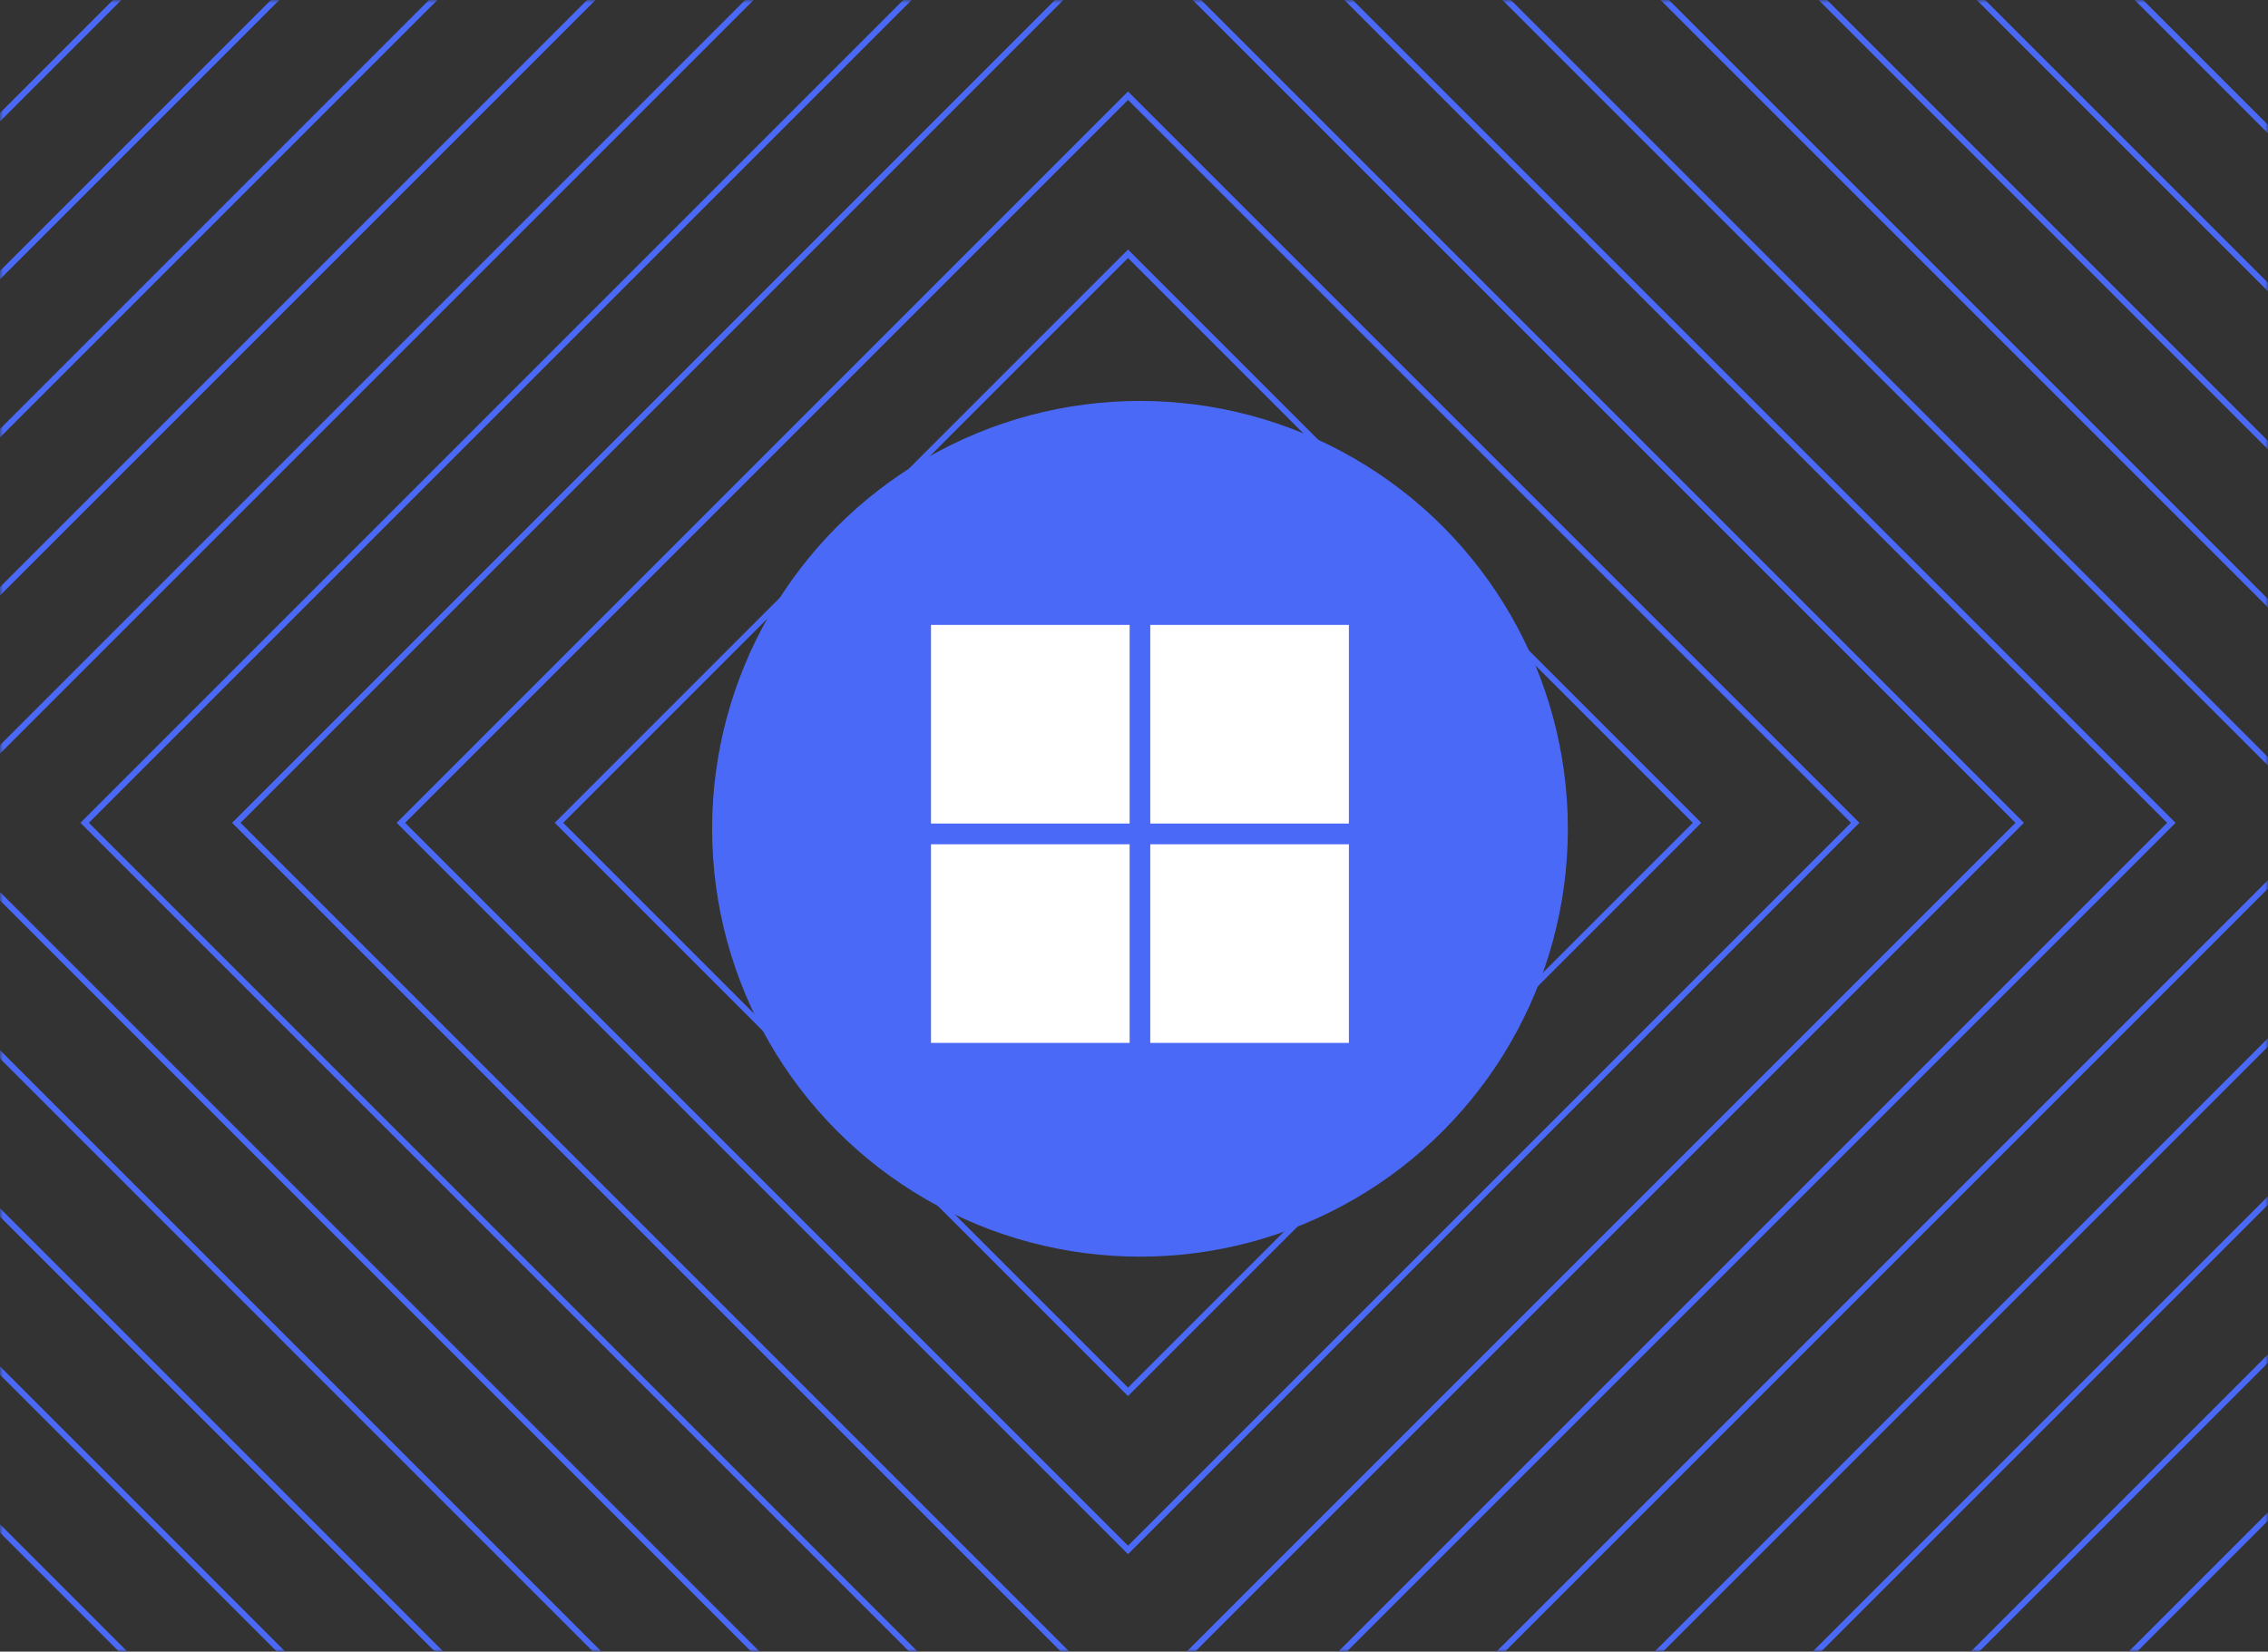
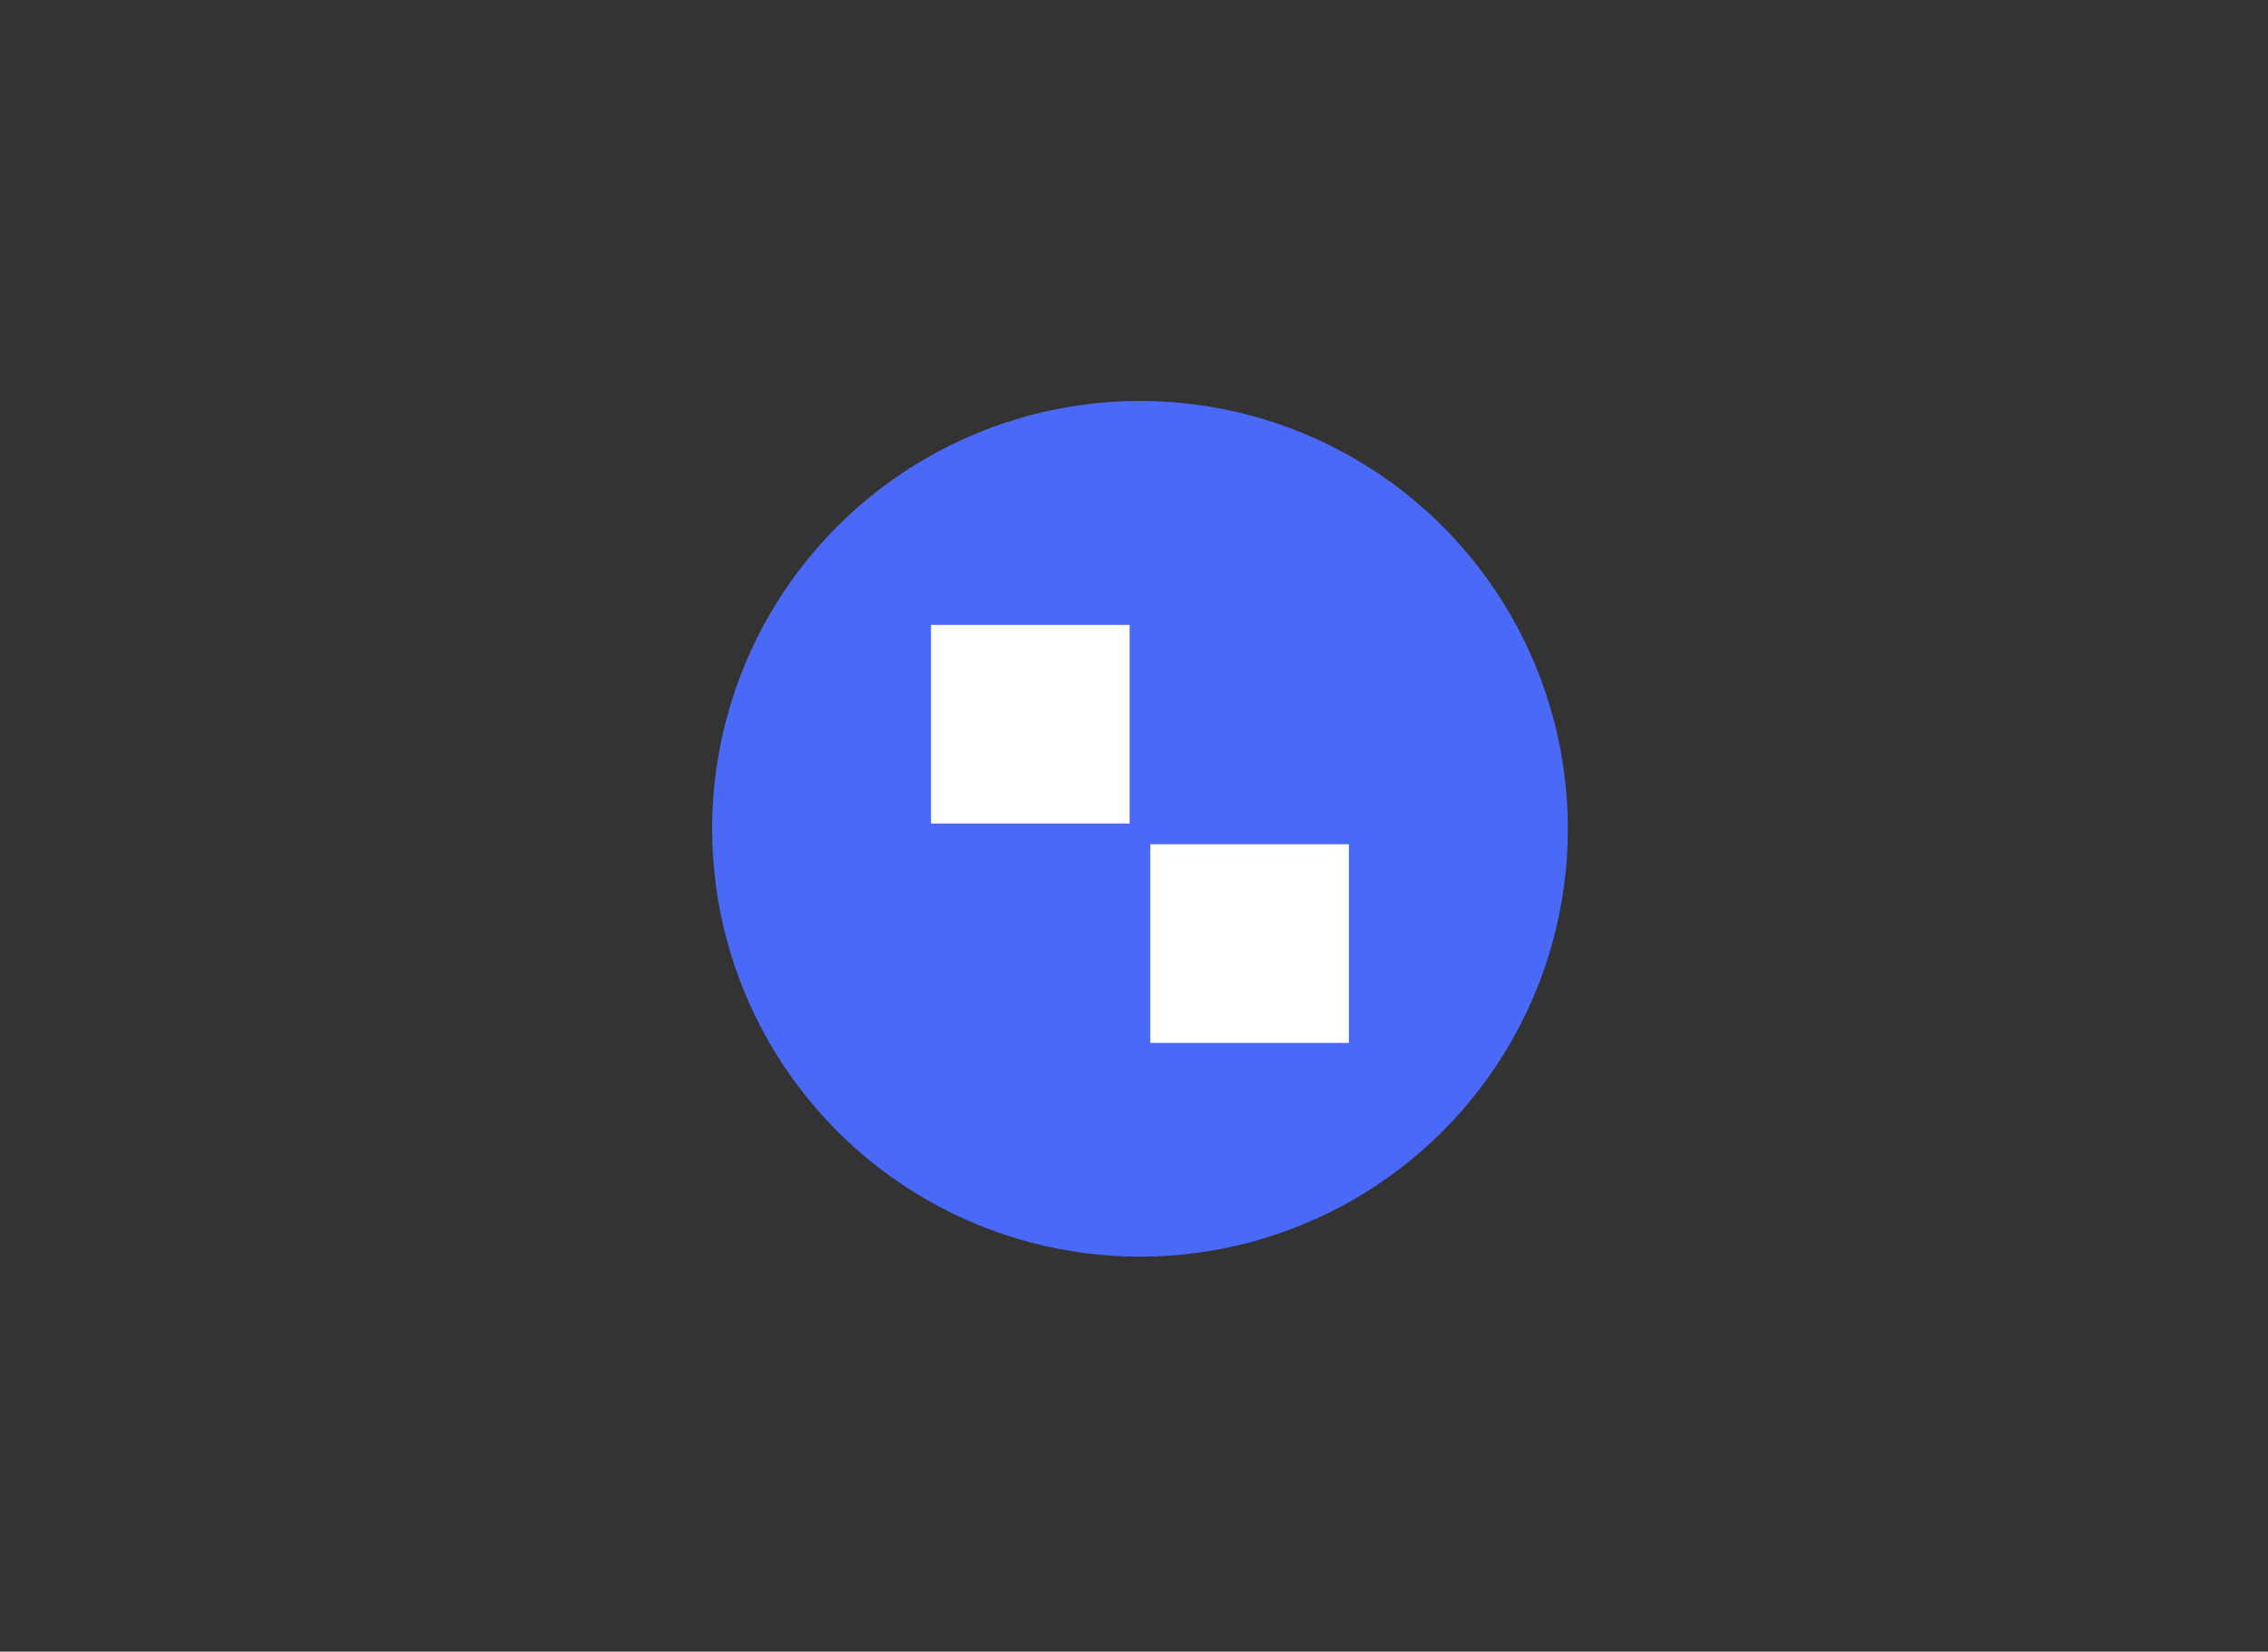
<svg xmlns="http://www.w3.org/2000/svg" width="379" height="276" viewBox="0 0 379 276" fill="none">
  <rect x="0" y="0" width="379" height="276" fill="#333333" stroke="none" />
  <mask id="mask0_239_4007" style="mask-type:luminance" maskUnits="userSpaceOnUse" x="0" y="0" width="379" height="276">
-     <rect width="379" height="276" fill="white" />
-   </mask>
+     </mask>
  <g mask="url(#mask0_239_4007)">
    <path fill-rule="evenodd" clip-rule="evenodd" d="M188.501 179.747L146.254 137.499L188.501 95.252L230.749 137.499L188.501 179.747Z" stroke="#4B69F7" />
    <path fill-rule="evenodd" clip-rule="evenodd" d="M188.5 206.168L119.832 137.499L188.5 68.832L257.169 137.499L188.5 206.168Z" stroke="#4B69F7" />
    <path fill-rule="evenodd" clip-rule="evenodd" d="M188.498 232.589L93.41 137.5L188.498 42.412L283.587 137.5L188.498 232.589Z" stroke="#4B69F7" />
    <path fill-rule="evenodd" clip-rule="evenodd" d="M188.501 259.009L66.992 137.5L188.501 15.992L310.01 137.5L188.501 259.009Z" stroke="#4B69F7" />
    <path fill-rule="evenodd" clip-rule="evenodd" d="M188.5 286.508L39.492 137.5L188.5 -11.508L337.508 137.5L188.5 286.508Z" stroke="#4B69F7" />
    <path fill-rule="evenodd" clip-rule="evenodd" d="M188.498 311.85L14.148 137.5L188.498 -36.85L362.848 137.5L188.498 311.85Z" stroke="#4B69F7" />
    <path fill-rule="evenodd" clip-rule="evenodd" d="M188.501 338.271L-12.27 137.5L188.501 -63.27L389.272 137.5L188.501 338.271Z" stroke="#4B69F7" />
    <path fill-rule="evenodd" clip-rule="evenodd" d="M188.499 364.69L-38.691 137.499L188.499 -89.691L415.69 137.499L188.499 364.69Z" stroke="#4B69F7" />
    <path fill-rule="evenodd" clip-rule="evenodd" d="M188.498 391.111L-65.113 137.499L188.498 -116.111L442.11 137.499L188.498 391.111Z" stroke="#4B69F7" />
    <path fill-rule="evenodd" clip-rule="evenodd" d="M188.5 417.531L-91.531 137.499L188.5 -142.533L468.531 137.499L188.5 417.531Z" stroke="#4B69F7" />
    <path fill-rule="evenodd" clip-rule="evenodd" d="M188.5 443.916L-117.918 137.499L188.5 -168.918L494.917 137.499L188.5 443.916Z" stroke="#4B69F7" />
    <path fill-rule="evenodd" clip-rule="evenodd" d="M188.498 470.372L-144.375 137.499L188.498 -195.373L521.371 137.499L188.498 470.372Z" stroke="#4B69F7" />
    <path fill-rule="evenodd" clip-rule="evenodd" d="M188.5 496.769L-170.77 137.5L188.5 -221.77L547.769 137.5L188.5 496.769Z" stroke="#4B69F7" />
    <path fill-rule="evenodd" clip-rule="evenodd" d="M188.5 526L-200 137.5L188.5 -251L577 137.5L188.5 526Z" stroke="#4B69F7" />
  </g>
  <circle cx="190.5" cy="138.5" r="71.5" fill="#4B69F7" />
  <path d="M188.77 137.618H155.578V104.426H188.77V137.618Z" fill="white" />
-   <path d="M225.411 137.618H192.219V104.426H225.411V137.618V137.618V137.618Z" fill="white" />
-   <path d="M188.77 174.278H155.578V141.086H188.77V174.278Z" fill="white" />
  <path d="M225.411 174.278H192.219V141.086H225.411V174.278V174.278V174.278Z" fill="white" />
</svg>